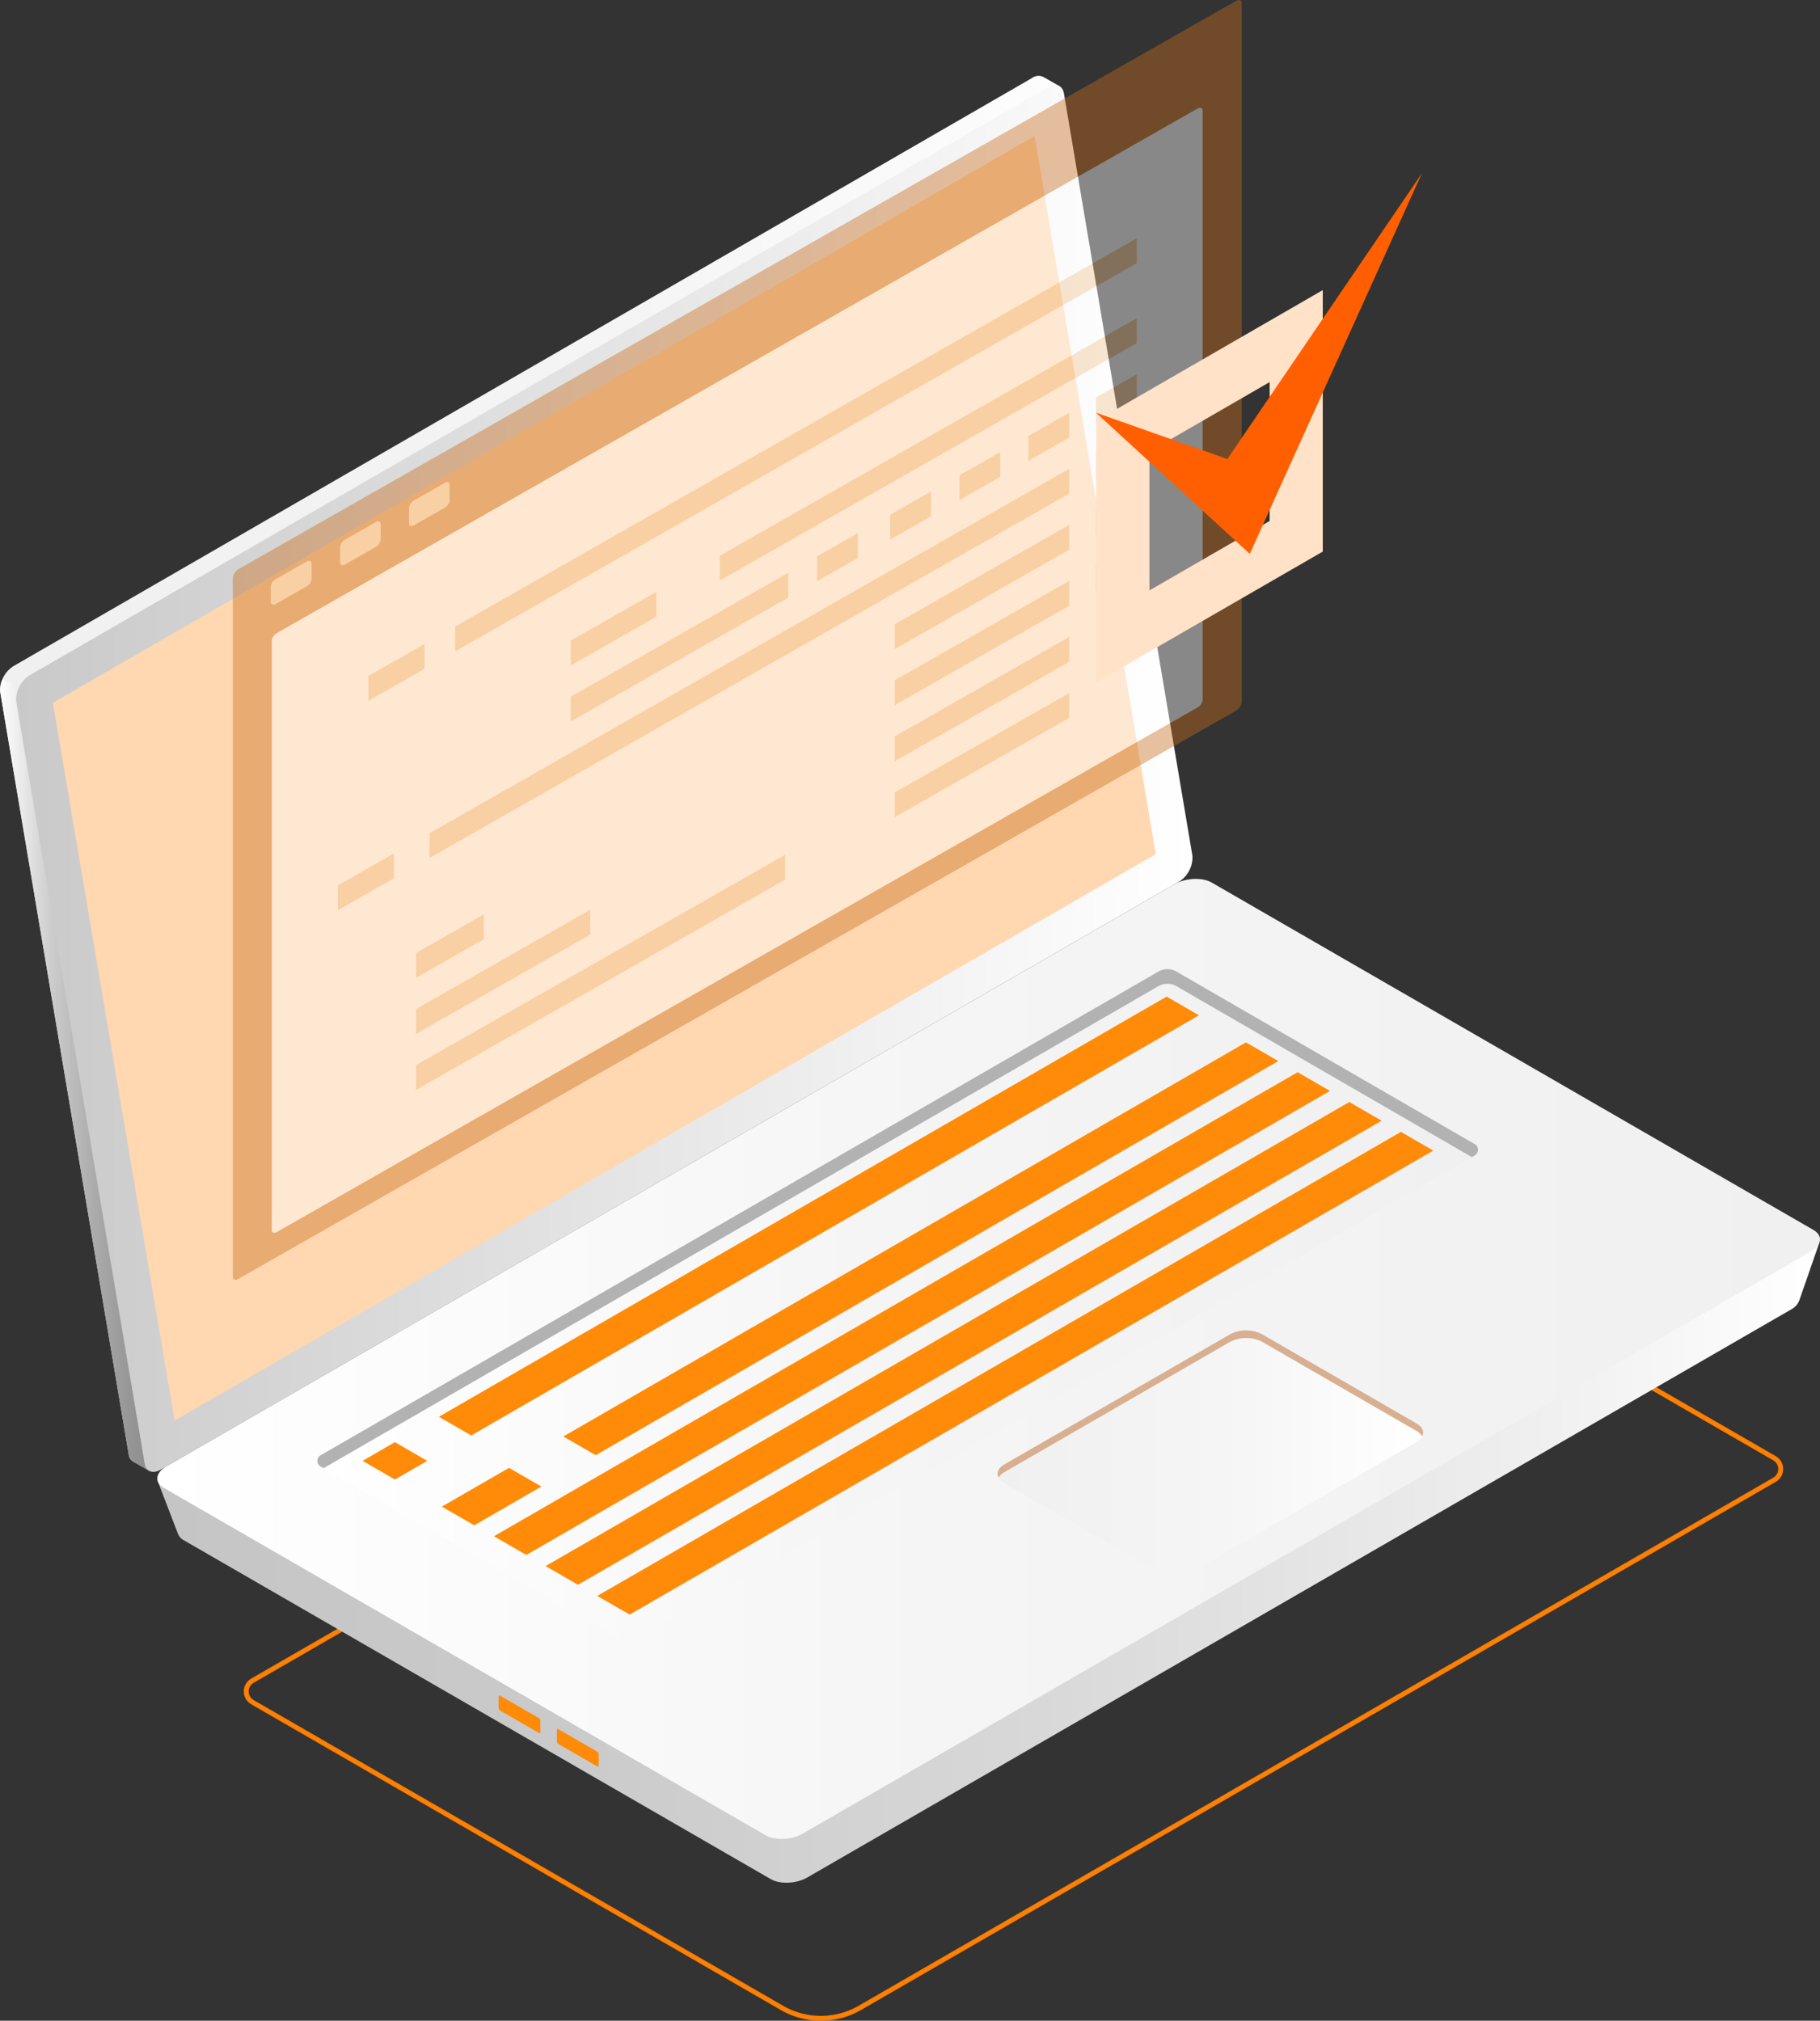
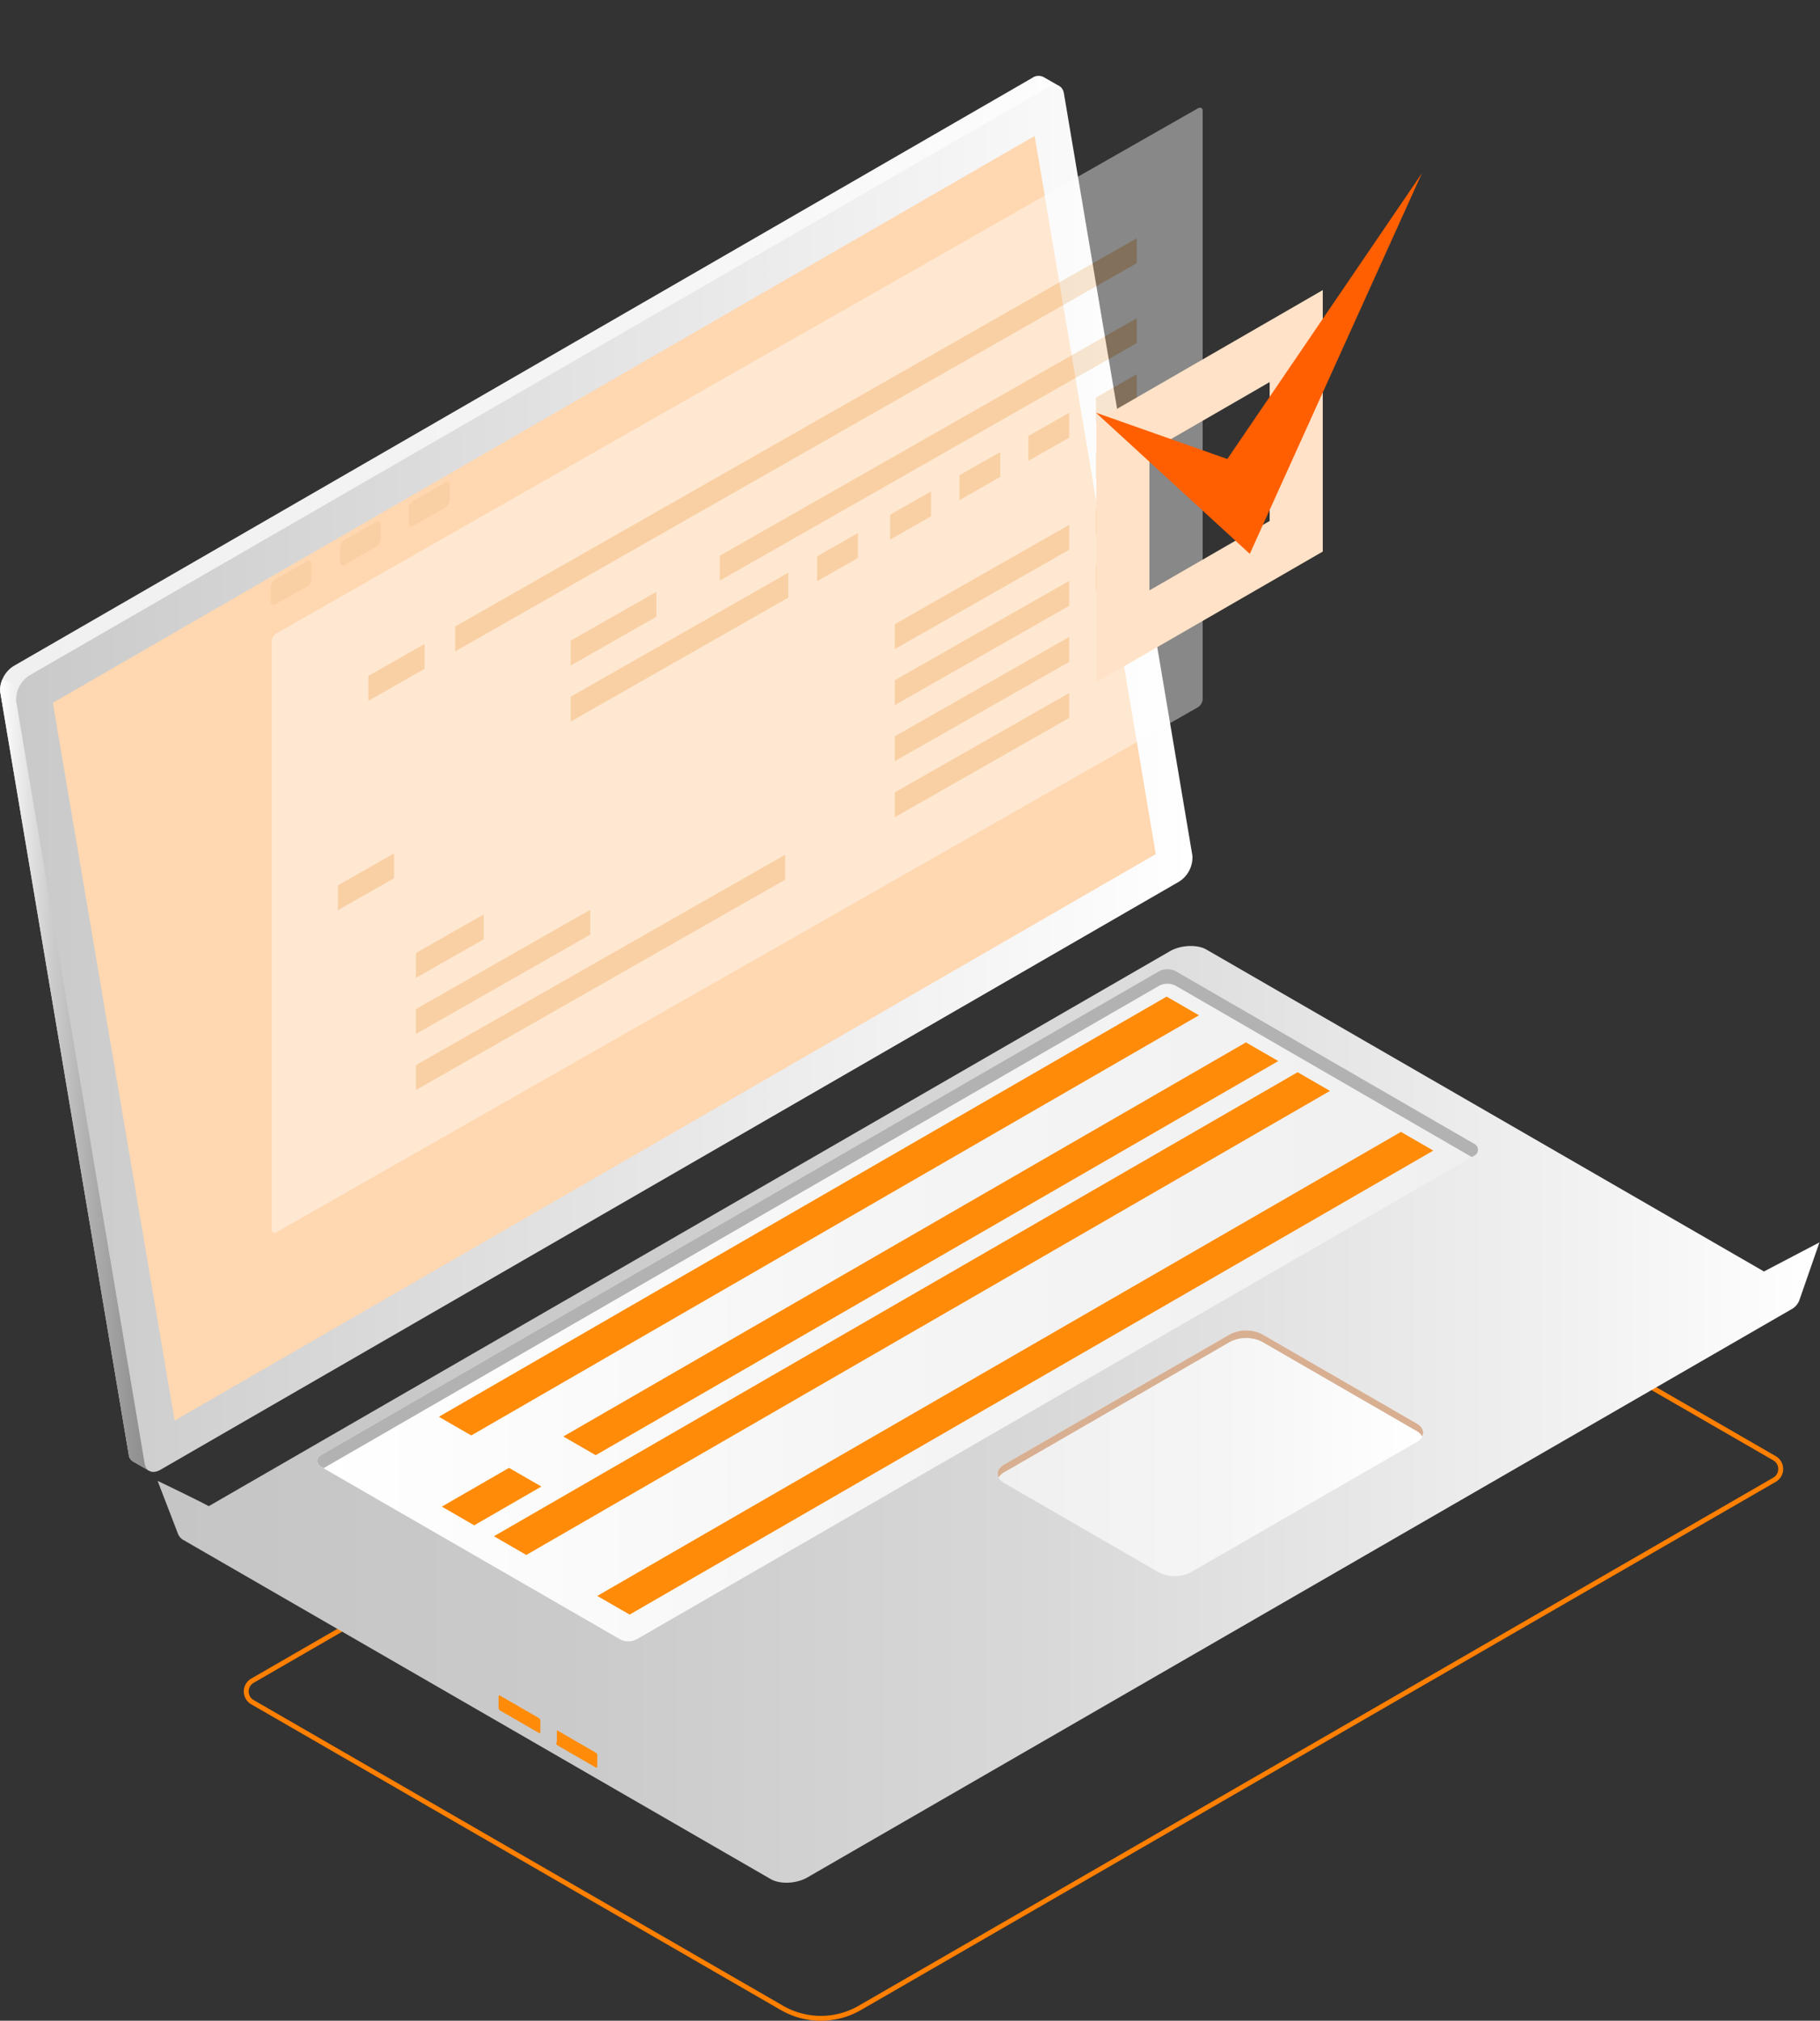
<svg xmlns="http://www.w3.org/2000/svg" xmlns:xlink="http://www.w3.org/1999/xlink" id="f5cb1741-b116-4859-86e3-8a4408f95b90" data-name="Camada 1" width="391.32" height="434.46" viewBox="0 0 391.32 434.46">
  <rect x="0" y="0" width="391.32" height="434.46" fill="#333333" stroke="none" />
  <defs>
    <linearGradient id="ea8fbddb-a645-44ac-ad66-70867cbb0328" x1="-5461.65" y1="181.9" x2="-5208.66" y2="181.9" gradientTransform="translate(5543.38)" gradientUnits="userSpaceOnUse">
      <stop offset="0" stop-color="#f0f0f0" />
      <stop offset="0.53" stop-color="#f5f5f5" />
      <stop offset="1" stop-color="#fff" />
    </linearGradient>
    <linearGradient id="bd888b10-73c5-4b15-8093-c9c97644241d" x1="4316.97" y1="246.78" x2="4360.41" y2="246.78" gradientTransform="matrix(-1, 0, 0, 1, 4442.14, 0)" gradientUnits="userSpaceOnUse">
      <stop offset="0" stop-color="#818181" />
      <stop offset="0.16" stop-color="#868686" />
      <stop offset="0.34" stop-color="#949494" />
      <stop offset="0.54" stop-color="#acacac" />
      <stop offset="0.75" stop-color="#cdcdcd" />
      <stop offset="0.96" stop-color="#f7f7f7" />
      <stop offset="1" stop-color="#fff" />
    </linearGradient>
    <linearGradient id="b03d424e-db3d-460a-953e-fcd12492dc43" x1="4103.98" y1="183" x2="4356.98" y2="183" gradientTransform="matrix(-1, 0, 0, 1, 4442.14, 0)" gradientUnits="userSpaceOnUse">
      <stop offset="0" stop-color="#fff" />
      <stop offset="1" stop-color="#c9c9c9" />
    </linearGradient>
    <linearGradient id="b1b9ae3f-b53d-49f3-bad1-98f8ff1c148f" x1="-5427.75" y1="319.71" x2="-5070.45" y2="319.71" gradientTransform="translate(5543.38)" gradientUnits="userSpaceOnUse">
      <stop offset="0" stop-color="#c5c5c5" />
      <stop offset="0.24" stop-color="#cacaca" />
      <stop offset="0.53" stop-color="#d8d8d8" />
      <stop offset="0.84" stop-color="#f0f0f0" />
      <stop offset="1" stop-color="#fff" />
    </linearGradient>
    <linearGradient id="f1e90d55-3164-438d-bc07-5115f15cc579" x1="3969.09" y1="307.8" x2="4326.59" y2="307.8" gradientTransform="matrix(-1, 0, 0, 1, 4442.14, 0)" xlink:href="#ea8fbddb-a645-44ac-ad66-70867cbb0328" />
    <linearGradient id="bc7f0678-a8bd-494f-9a23-400062b857c3" x1="4042.62" y1="296.25" x2="4292.17" y2="296.25" gradientTransform="matrix(-1, 0, 0, 1, 4442.14, 0)" xlink:href="#ea8fbddb-a645-44ac-ad66-70867cbb0328" />
    <linearGradient id="b8d5d8ba-490d-444c-b40e-0071ba0ebcd4" x1="-5247.16" y1="328.1" x2="-5155.65" y2="328.1" xlink:href="#ea8fbddb-a645-44ac-ad66-70867cbb0328" />
  </defs>
  <path d="M249.6,447.79,135.75,382.06a3.19,3.19,0,0,1,0-5.53L340.8,258.15a.49.49,0,0,1,.52,0l122.22,70.56a3.19,3.19,0,0,1,0,5.52L266.85,447.79a17.26,17.26,0,0,1-17.25,0ZM136.27,377.44a2.14,2.14,0,0,0,0,3.71l113.86,65.74a16.25,16.25,0,0,0,16.19,0L463,333.33a2.15,2.15,0,0,0,0-3.72l-122-70.41Z" transform="translate(-81.73 -15.63)" fill="#ff7f00" />
  <path d="M334.68,197.63,307.27,35.06l2.21-.93-3.31-1.9v0a2.37,2.37,0,0,0-2.55.18l-219,126.44a6.17,6.17,0,0,0-2.84,5.56L109.4,328.3a2,2,0,0,0,1.15,1.67h0l3.24,1.87.55-3-.18.05L331.83,203.2A6.2,6.2,0,0,0,334.68,197.63Z" transform="translate(-81.73 -15.63)" fill="url(#ea8fbddb-a645-44ac-ad66-70867cbb0328)" />
  <path d="M85.84,163.31l-3.6-1.59a5,5,0,0,0-.46,2.71L109.4,328.3a2,2,0,0,0,1.15,1.67h0l3.24,1.87.55-3-.18.05,11-6.36Z" transform="translate(-81.73 -15.63)" fill="url(#bd888b10-73c5-4b15-8093-c9c97644241d)" />
  <path d="M335.27,205.17l-219,126.44c-1.69,1-3.14.41-3.44-1.34L85.21,166.4a6.2,6.2,0,0,1,2.85-5.56l219-126.44c1.69-1,3.14-.41,3.43,1.34L338.11,199.6A6.17,6.17,0,0,1,335.27,205.17Z" transform="translate(-81.73 -15.63)" fill="url(#b03d424e-db3d-460a-953e-fcd12492dc43)" />
  <polygon points="222.46 29.23 11.36 151.1 37.54 305.43 248.5 183.64 222.46 29.23" fill="#ffd7b0" />
  <path d="M472.93,282.75,461,289,341.14,219.8c-2-1.16-5.51-1-7.82.32L126.62,339.46c-2-1.11-11-5.44-11-5.44L120,345.41h0a2.61,2.61,0,0,0,1.22,1.36l126.22,72.87c2,1.16,5.51,1,7.82-.32L466.8,297.19a3.79,3.79,0,0,0,1.77-1.89h0Z" transform="translate(-81.73 -15.63)" fill="url(#b1b9ae3f-b53d-49f3-bad1-98f8ff1c148f)" />
-   <path d="M471.09,284.71,254.31,409.87c-2.37,1.37-6,1.52-8,.33L116.94,335.52c-2.06-1.19-1.8-3.26.57-4.63L334.29,205.73c2.37-1.37,6-1.52,8-.33l129.36,74.68C473.72,281.27,473.46,283.34,471.09,284.71Z" transform="translate(-81.73 -15.63)" fill="url(#f1e90d55-3164-438d-bc07-5115f15cc579)" />
  <path d="M188.93,382.8v-2.38c0-.23.13-.33.3-.23l8.39,4.84a.71.71,0,0,1,.3.58V388c0,.22-.13.33-.3.23l-8.39-4.84A.73.73,0,0,1,188.93,382.8Z" transform="translate(-81.73 -15.63)" fill="#ff8b08" />
-   <path d="M201.47,390v-2.37c0-.23.13-.33.3-.23l8.39,4.84a.74.74,0,0,1,.3.58v2.38c0,.22-.14.33-.3.23l-8.39-4.84A.73.73,0,0,1,201.47,390Z" transform="translate(-81.73 -15.63)" fill="#ff8b08" />
+   <path d="M201.47,390v-2.37l8.39,4.84a.74.74,0,0,1,.3.58v2.38c0,.22-.14.33-.3.23l-8.39-4.84A.73.73,0,0,1,201.47,390Z" transform="translate(-81.73 -15.63)" fill="#ff8b08" />
  <path d="M150.66,328.52l180.14-104a3.85,3.85,0,0,1,3.88,0l64.15,37.11a1.39,1.39,0,0,1,0,2.4L218.77,368a3.83,3.83,0,0,1-3.87,0l-64.24-37.06A1.39,1.39,0,0,1,150.66,328.52Z" transform="translate(-81.73 -15.63)" fill="url(#bc7f0678-a8bd-494f-9a23-400062b857c3)" />
  <path d="M150.66,330.92l.65.37L330.8,227.66a3.87,3.87,0,0,1,3.88,0l63.5,36.74.65-.37a1.39,1.39,0,0,0,0-2.4l-64.15-37.11a3.85,3.85,0,0,0-3.88,0l-180.14,104A1.39,1.39,0,0,0,150.66,330.92Z" transform="translate(-81.73 -15.63)" fill="#b2b2b2" />
  <polygon points="257.79 218.29 101.32 308.63 94.36 304.61 250.84 214.27 257.79 218.29" fill="#ff8b08" />
  <polygon points="274.85 228.13 128.08 312.87 121.12 308.85 267.89 224.12 274.85 228.13" fill="#ff8b08" />
  <polygon points="285.96 234.55 113.16 334.32 106.2 330.3 279 230.53 285.96 234.55" fill="#ff8b08" />
-   <polygon points="297.07 240.96 124.27 340.73 117.31 336.71 290.11 236.94 297.07 240.96" fill="#ff8b08" />
  <polygon points="308.18 247.38 135.38 347.14 128.42 343.13 301.22 243.36 308.18 247.38" fill="#ff8b08" />
-   <polygon points="91.86 314.09 84.91 318.1 77.95 314.09 84.91 310.07 91.86 314.09" fill="#ff8b08" />
  <polygon points="116.4 319.61 101.96 327.95 95 323.93 109.44 315.6 116.4 319.61" fill="#ff8b08" />
  <path d="M337.74,353.69l48.57-28c1.9-1.1,1.9-2.88,0-4L353.1,302.5a7.58,7.58,0,0,0-6.88,0l-48.57,28c-1.9,1.1-1.9,2.88,0,4l33.21,19.18A7.58,7.58,0,0,0,337.74,353.69Z" transform="translate(-81.73 -15.63)" fill="url(#b8d5d8ba-490d-444c-b40e-0071ba0ebcd4)" />
  <path d="M297.65,332.17l48.57-28.05a7.65,7.65,0,0,1,6.88,0l33.21,19.18a3,3,0,0,1,1.19,1.17c.51-1,.12-2-1.19-2.79L353.1,302.5a7.58,7.58,0,0,0-6.88,0l-48.57,28c-1.31.76-1.7,1.84-1.2,2.8A3,3,0,0,1,297.65,332.17Z" transform="translate(-81.73 -15.63)" fill="#d8af91" />
  <g opacity="0.5">
    <g opacity="0.83">
-       <path d="M133,290.58,347.49,168.43a2.48,2.48,0,0,0,1.22-1.91V16.34c0-.67-.54-.91-1.22-.52L133,138a2.5,2.5,0,0,0-1.21,1.91V290.06C131.81,290.73,132.35,291,133,290.58Z" transform="translate(-81.73 -15.63)" fill="#c76b19" />
      <path d="M141.23,280.53l198-112.8a2.19,2.19,0,0,0,1.08-1.68V39.42c0-.59-.48-.8-1.08-.46l-198,112.8a2.21,2.21,0,0,0-1.07,1.68V280.07C140.16,280.66,140.64,280.87,141.23,280.53Z" transform="translate(-81.73 -15.63)" fill="#fff" />
      <polygon points="97.86 140.06 244.41 56.59 244.41 51.23 97.86 134.7 97.86 140.06" fill="#efc492" />
      <polygon points="154.76 124.84 244.41 73.77 244.41 68.42 154.76 119.48 154.76 124.84" fill="#efc492" />
      <polygon points="235.63 90.83 244.41 85.82 244.41 80.47 235.63 85.47 235.63 90.83" fill="#efc492" />
      <polygon points="221.1 99.1 229.89 94.09 229.89 88.74 221.1 93.74 221.1 99.1" fill="#efc492" />
      <polygon points="192.39 139.56 229.89 118.2 229.89 112.84 192.39 134.2 192.39 139.56" fill="#efc492" />
      <polygon points="192.39 151.61 229.89 130.25 229.89 124.89 192.39 146.25 192.39 151.61" fill="#efc492" />
      <polygon points="89.43 210.25 104.02 201.94 104.02 196.58 89.43 204.9 89.43 210.25" fill="#efc492" />
      <polygon points="192.39 163.66 229.89 142.3 229.89 136.94 192.39 158.31 192.39 163.66" fill="#efc492" />
      <polygon points="89.43 222.31 126.93 200.94 126.93 195.59 89.43 216.95 89.43 222.31" fill="#efc492" />
      <polygon points="192.39 175.71 229.89 154.35 229.89 149 192.39 170.36 192.39 175.71" fill="#efc492" />
      <polygon points="89.43 234.36 168.83 189.13 168.83 183.77 89.43 229 89.43 234.36" fill="#efc492" />
      <polygon points="206.29 107.54 215.07 102.53 215.07 97.18 206.29 102.18 206.29 107.54" fill="#efc492" />
      <polygon points="191.39 116.02 200.18 111.02 200.18 105.66 191.39 110.66 191.39 116.02" fill="#efc492" />
      <path d="M170.72,128.58l6.68-3.8a2.16,2.16,0,0,0,1-1.66v-3.24c0-.58-.47-.79-1-.45l-6.68,3.8a2.16,2.16,0,0,0-1.05,1.65v3.25C169.67,128.71,170.14,128.91,170.72,128.58Z" transform="translate(-81.73 -15.63)" fill="#efc492" />
      <path d="M155.9,137l6.68-3.8a2.16,2.16,0,0,0,1-1.66v-3.24c0-.58-.47-.79-1-.45l-6.68,3.8a2.16,2.16,0,0,0-1.05,1.65v3.25C154.85,137.15,155.32,137.35,155.9,137Z" transform="translate(-81.73 -15.63)" fill="#efc492" />
      <path d="M141,145.5l6.67-3.8a2.15,2.15,0,0,0,1.06-1.65V136.8c0-.58-.47-.78-1.06-.45l-6.67,3.8a2.17,2.17,0,0,0-1.06,1.66v3.24C140,145.63,140.43,145.84,141,145.5Z" transform="translate(-81.73 -15.63)" fill="#efc492" />
      <polygon points="175.68 124.97 184.47 119.97 184.47 114.61 175.68 119.61 175.68 124.97" fill="#efc492" />
      <polygon points="122.69 155.15 169.5 128.49 169.5 123.13 122.69 149.8 122.69 155.15" fill="#efc492" />
      <polygon points="235.63 102.88 244.41 97.87 244.41 92.52 235.63 97.52 235.63 102.88" fill="#efc492" />
-       <polygon points="92.35 184.48 229.89 106.14 229.89 100.79 92.35 179.13 92.35 184.48" fill="#efc492" />
      <polygon points="235.63 114.93 244.41 109.93 244.41 104.57 235.63 109.58 235.63 114.93" fill="#efc492" />
      <polygon points="235.63 126.98 244.41 121.98 244.41 116.62 235.63 121.63 235.63 126.98" fill="#efc492" />
      <polygon points="122.69 143.1 141.13 132.6 141.13 127.24 122.69 137.75 122.69 143.1" fill="#efc492" />
      <polygon points="79.2 150.69 91.29 143.8 91.29 138.44 79.2 145.33 79.2 150.69" fill="#efc492" />
      <polygon points="72.65 195.71 84.73 188.82 84.73 183.47 72.65 190.35 72.65 195.71" fill="#efc492" />
    </g>
  </g>
  <path d="M354.72,97.78v29.86l-25.85,14.93V112.71l25.85-14.93M366.14,78l-48.69,28.11v56.22l48.69-28.11V78Z" transform="translate(-81.73 -15.63)" fill="#ffe2c7" />
  <polygon points="235.64 88.73 268.72 119.08 305.72 37.26 263.89 98.69 235.64 88.73" fill="#ff5f00" />
</svg>